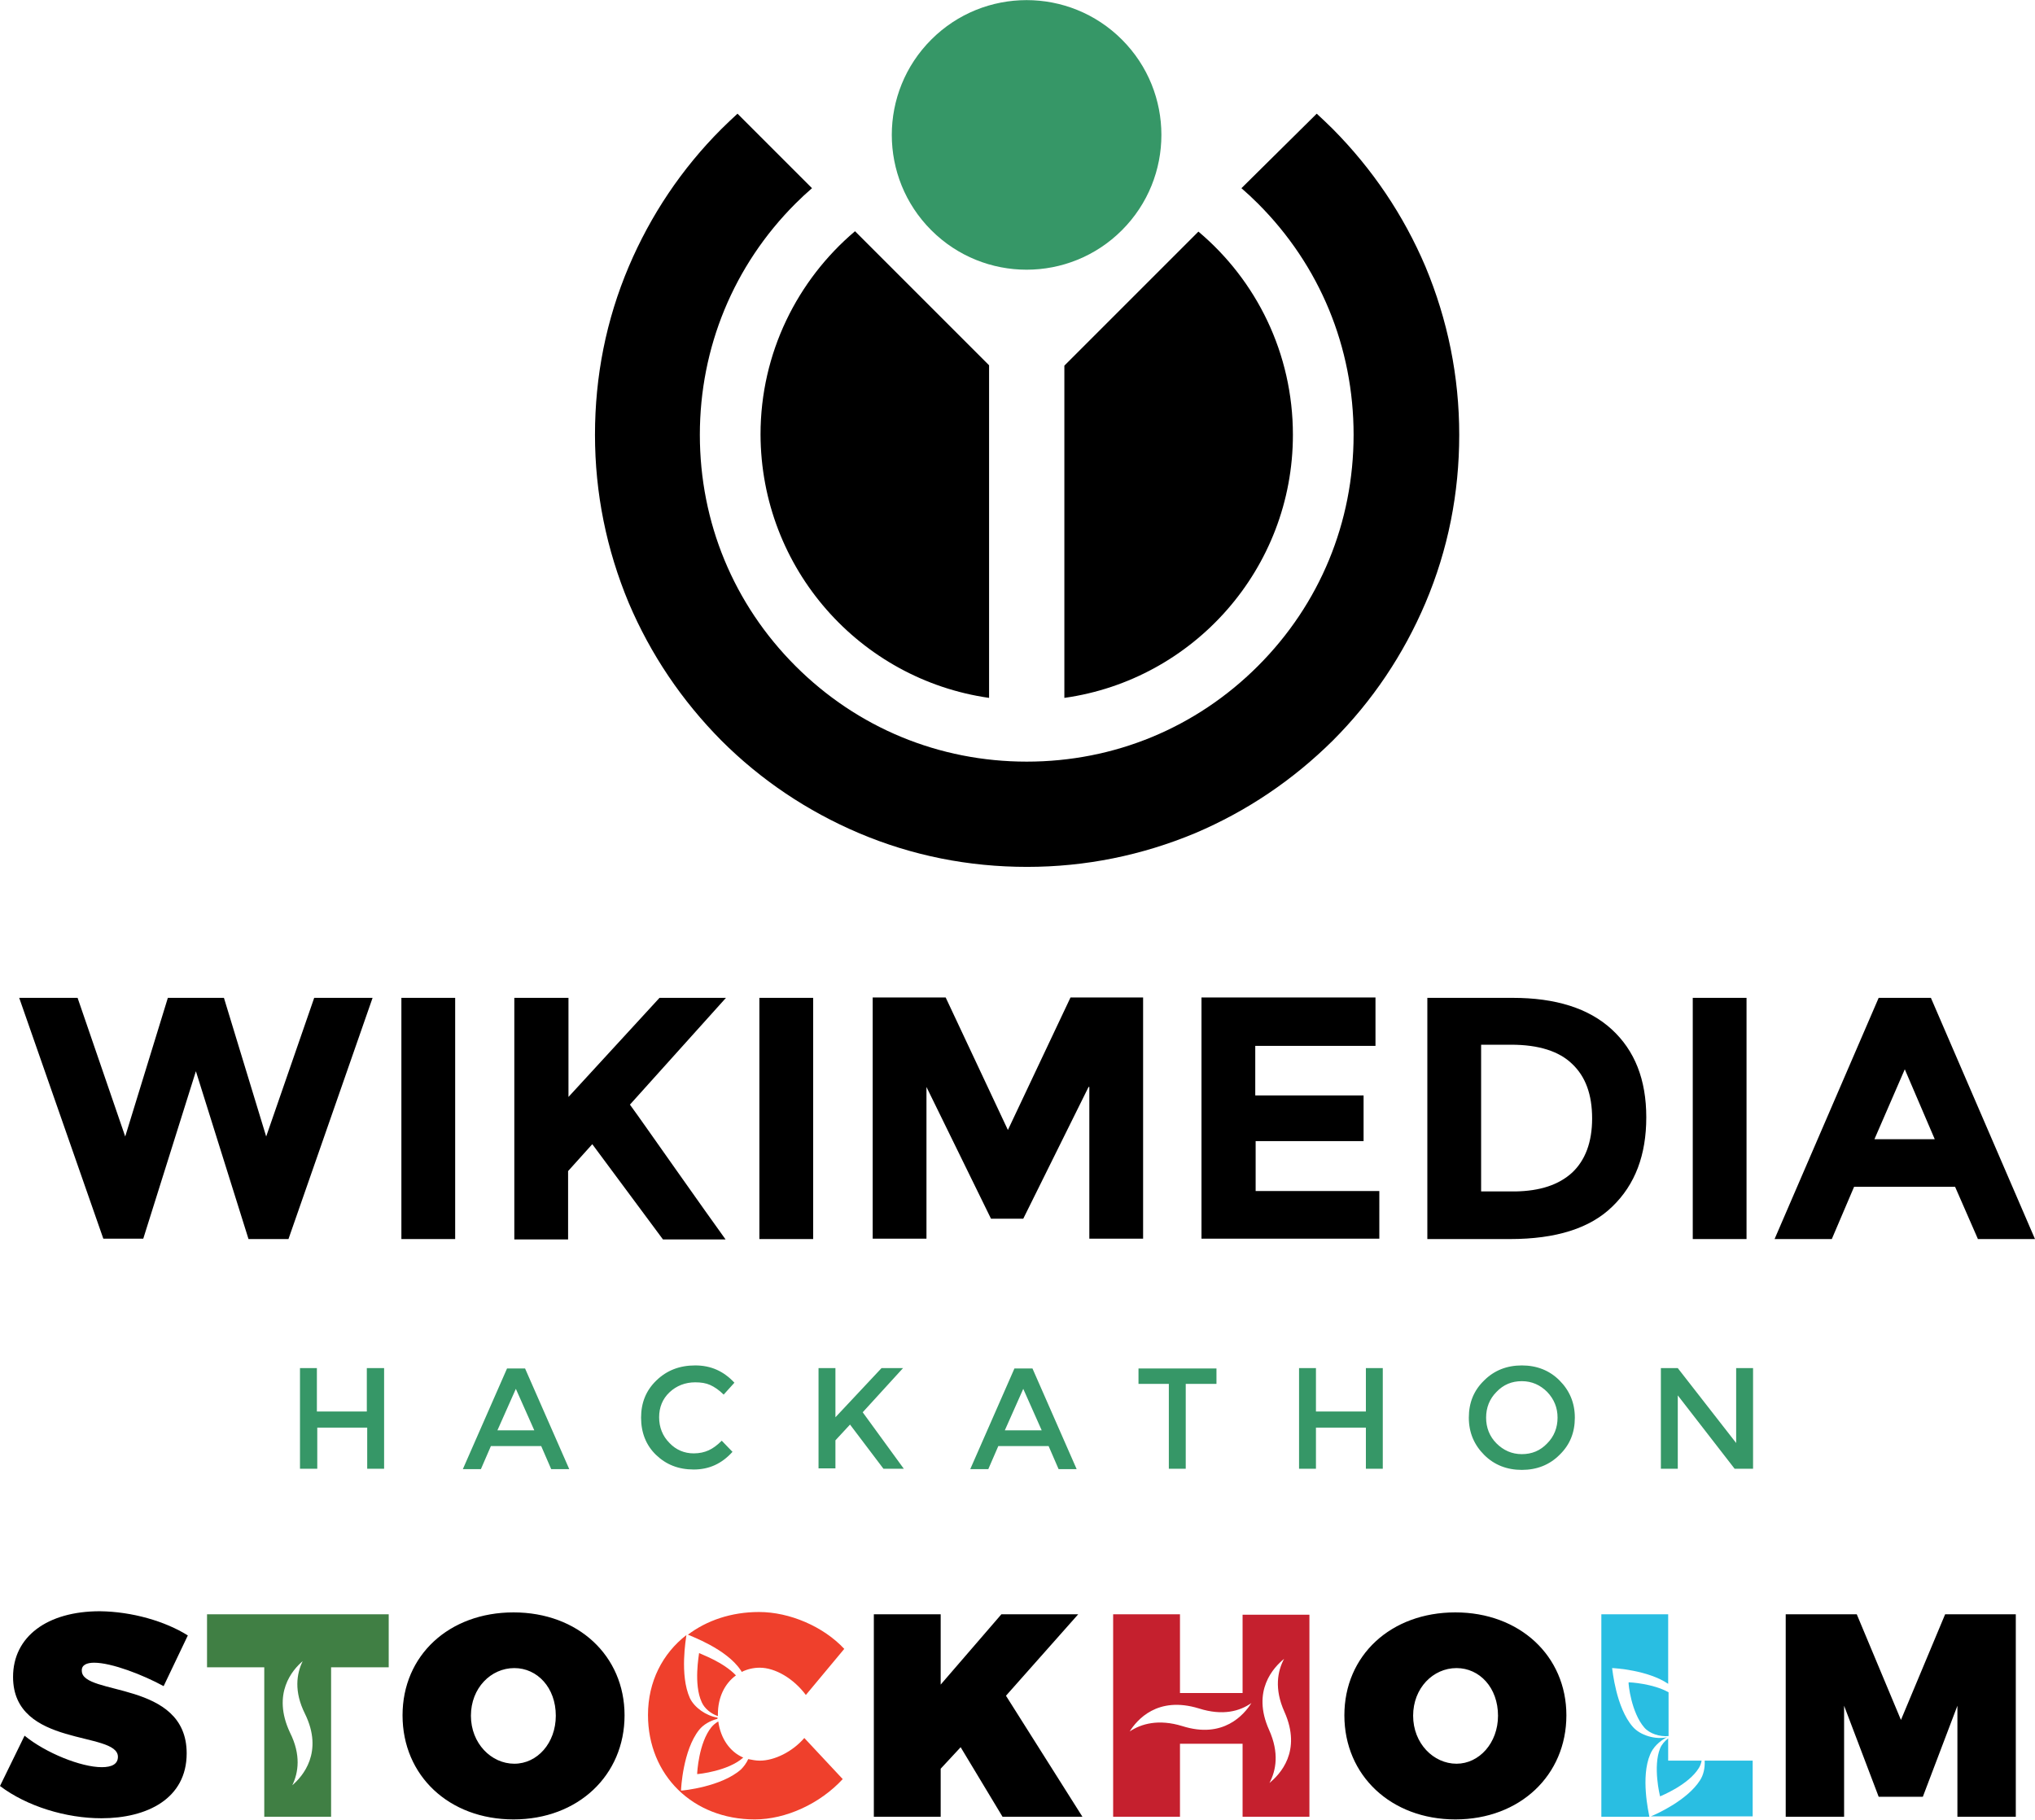
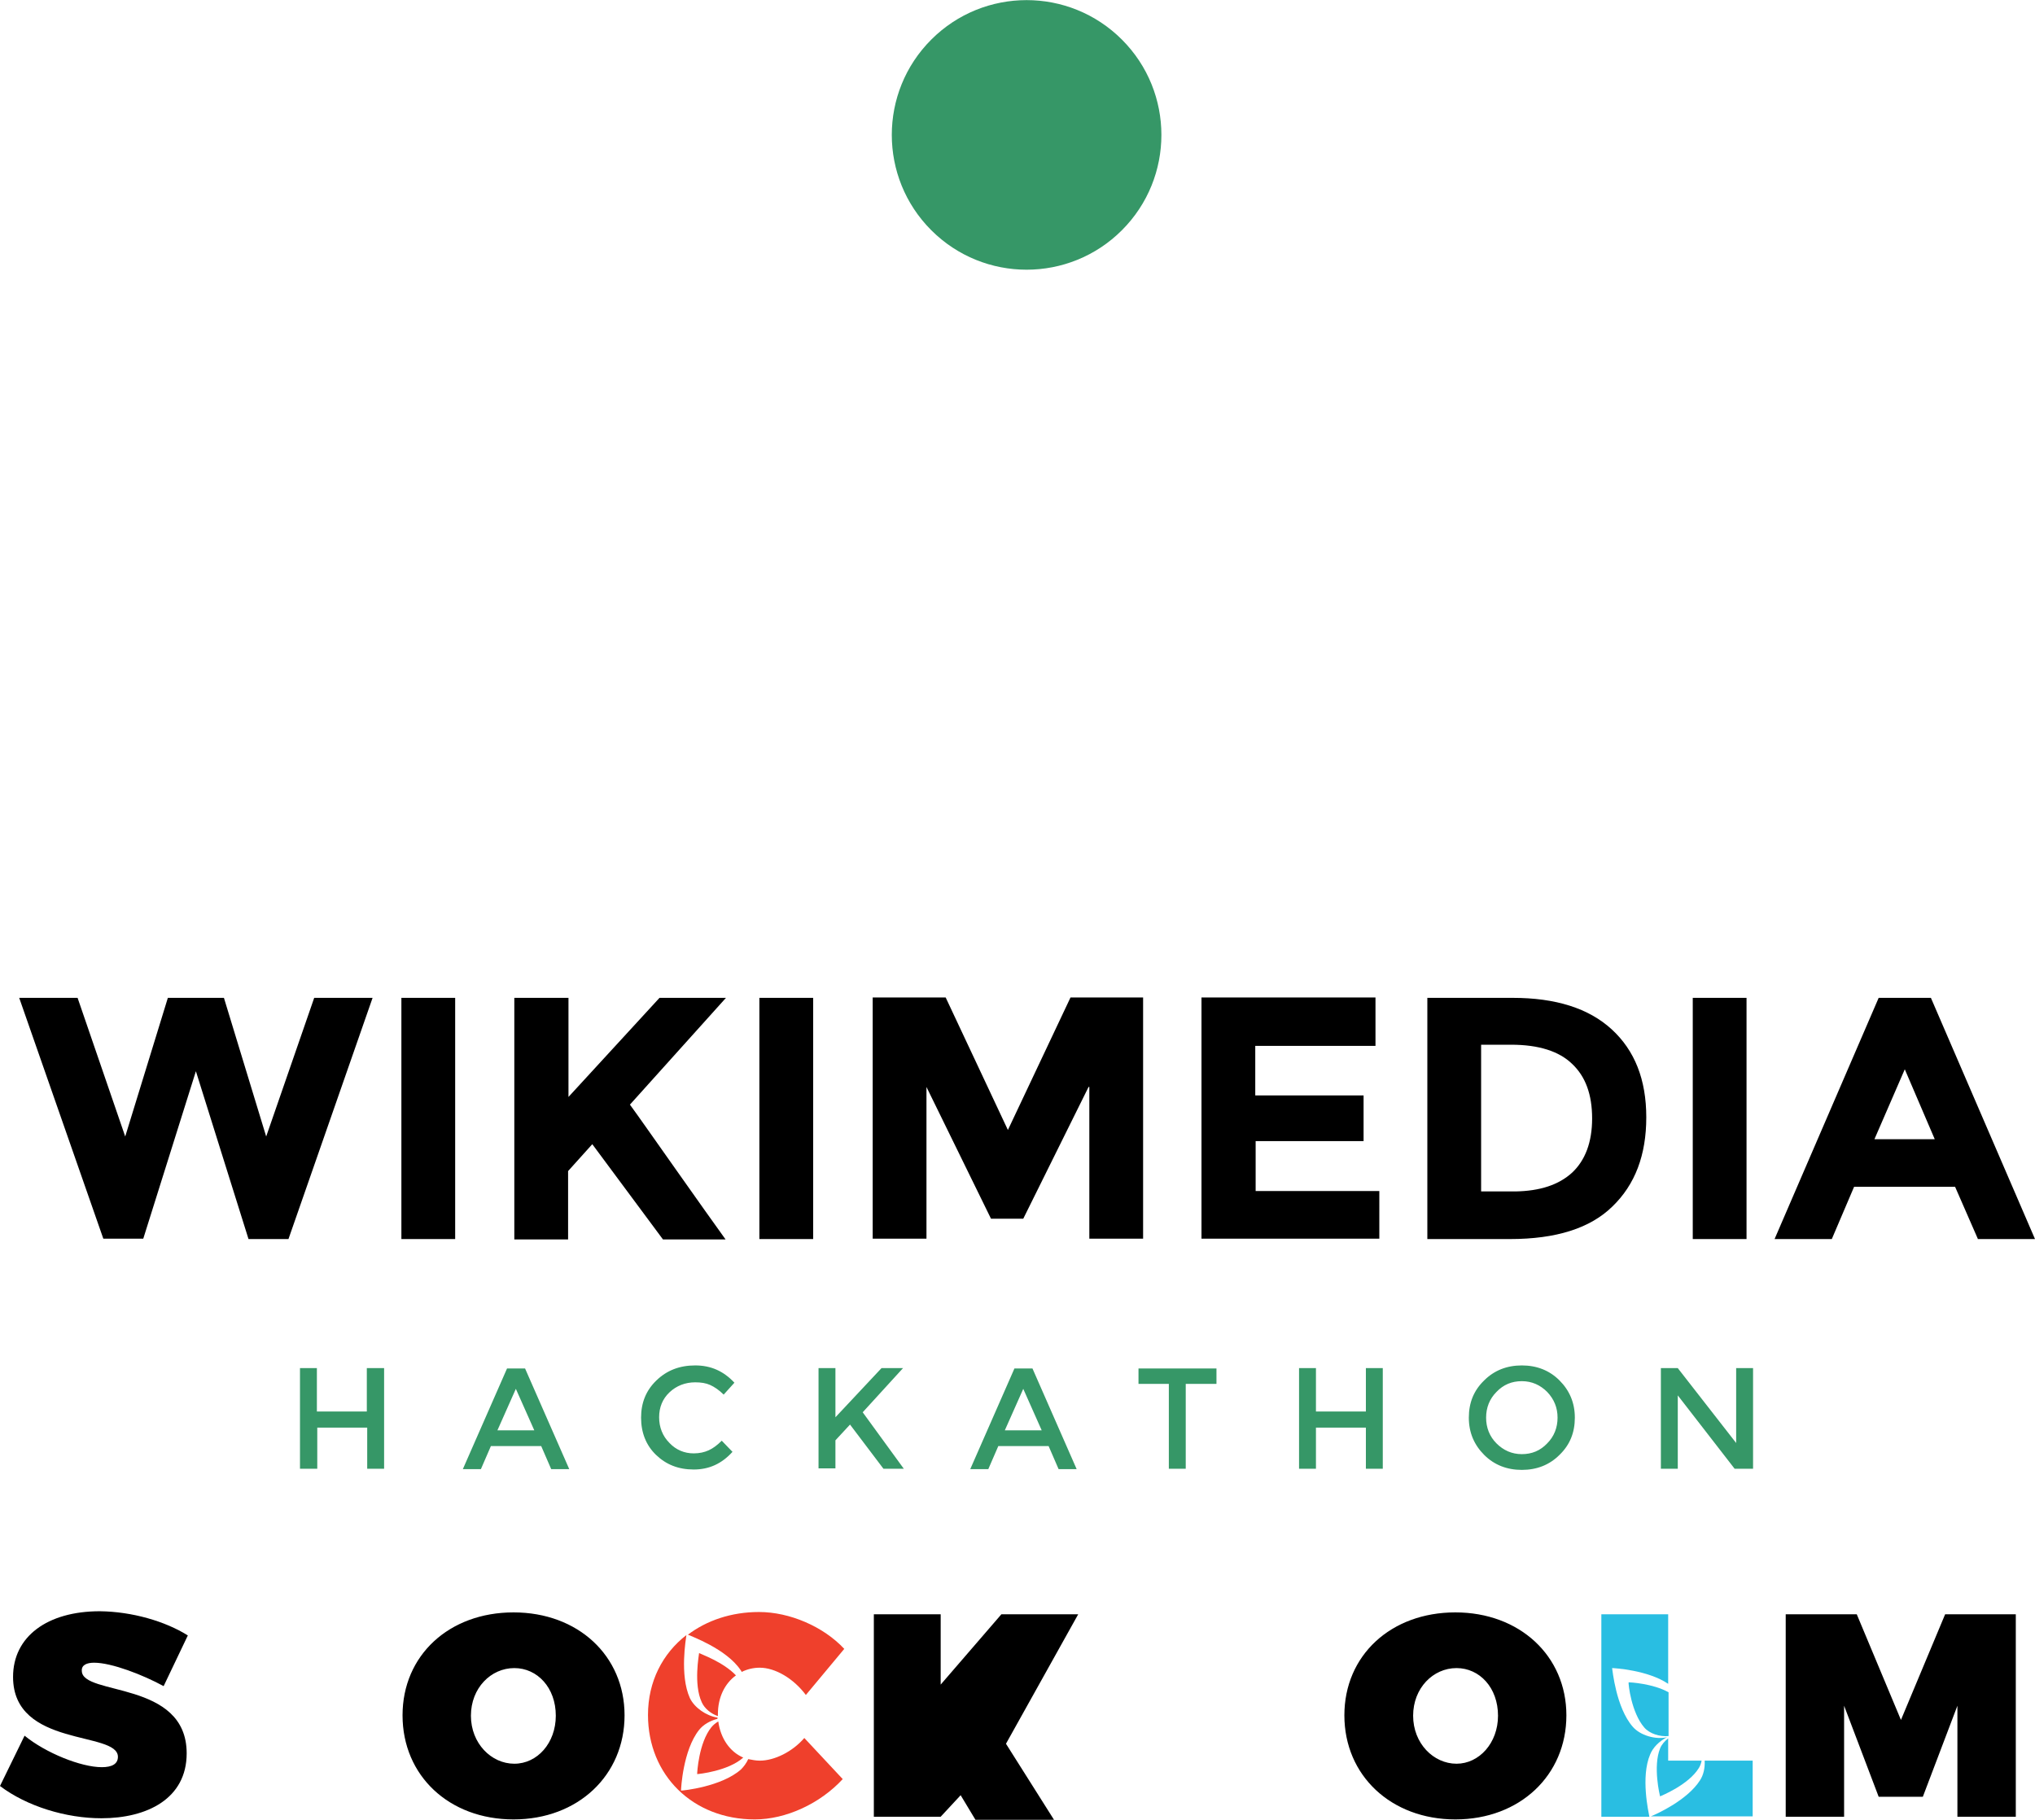
<svg xmlns="http://www.w3.org/2000/svg" viewBox="0 0 529.8 473.8" enable-background="new 0 0 529.8 473.8">
  <style type="text/css">.st0{fill:none;} .st1{fill:#369767;} .st2{fill:none;stroke:#369767;stroke-width:0;stroke-linecap:round;stroke-linejoin:round;} .st3{fill:#407F44;} .st4{fill:#C5202E;} .st5{fill:#EF402C;} .st6{fill:#29BEE2;}</style>
  <path class="st0" d="M409.3 305.3c3.4-3.2 5.2-7.9 5.2-14.1s-1.7-10.9-5.2-14.2c-3.4-3.3-8.7-5-15.9-5h-7.8v38.2h8.9c6.4-.1 11.3-1.7 14.8-4.9zM396.2 359.6c-2.6 0-4.8.9-6.6 2.8-1.8 1.8-2.7 4.1-2.7 6.7 0 2.6.9 4.9 2.7 6.7 1.8 1.8 4 2.8 6.6 2.8 2.6 0 4.8-.9 6.6-2.8 1.8-1.8 2.7-4.1 2.7-6.7 0-2.6-.9-4.8-2.7-6.7-1.8-1.8-4-2.8-6.6-2.8zM312 444.8c-10.7-3.3-16.1 3-18 6 3-2 7.5-3.3 13.7-1.4 10.7 3.3 16.1-3 18-6-2.9 2.1-7.4 3.5-13.7 1.4zM379.2 434.3c-6.1-.1-11.3 5.1-11.3 12.4s5.3 12.5 11.3 12.5 10.8-5.4 10.8-12.5c0-7.2-4.9-12.4-10.8-12.4zM330.5 464.2c2.7-2.2 8.5-8.2 3.9-18.5-2.6-6-1.8-10.6-.1-13.8-2.7 2.2-8.5 8.2-3.9 18.5 2.6 6 1.8 10.6.1 13.8zM134.3 361.6l-4.8 10.8h9.6zM133.9 434.3c-6.1-.1-11.3 5.1-11.3 12.4s5.3 12.5 11.3 12.5c6 0 10.8-5.4 10.8-12.5 0-7.2-4.8-12.4-10.8-12.4zM76.2 464.7c2.6-2.3 8.2-8.6 3.3-18.6-2.9-5.8-2.2-10.4-.6-13.7-2.6 2.3-8.2 8.5-3.3 18.6 2.9 5.9 2.2 10.5.6 13.7zM266.4 361.6l-4.8 10.8h9.6zM495.9 278.4l-7.9 18.2h15.7z" />
  <path d="M75.1 322.6l21.9-62.8h-15.2l-12.5 36.1-11-36.1h-14.6l-11.1 36.1-12.4-36.1h-15.2l21.9 62.7h10.4l13.7-43.6 13.7 43.7zM104.5 259.8h14v62.8h-14zM147.9 304.9l6.3-7 18.4 24.8h16.3c-2.9-4-7.2-10.1-13-18.3-5.8-8.2-9.7-13.8-11.9-16.8l25-27.8h-17.3l-23.7 25.8v-25.8h-14.1v62.9h14v-17.8zM197.7 259.8h14v62.8h-14zM297.6 322.5v-62.8h-18.9l-16.3 34.5-16.2-34.5h-19v62.8h14v-39.5l16.8 34.3h8.4l17-34.3h.2v39.5zM359.1 310.1h-32.2v-13h28.1v-11.9h-28.2v-12.9h31.3v-12.6h-45.3v62.8h46.3zM371.6 322.6h21.5c12 0 20.9-2.8 26.7-8.5 5.9-5.7 8.8-13.4 8.8-23.2s-3-17.4-9-22.9-14.6-8.2-25.8-8.2h-22.2v62.8zm14-50.6h7.8c7.2 0 12.5 1.7 15.9 5 3.5 3.3 5.2 8 5.2 14.2s-1.8 10.9-5.2 14.1c-3.5 3.2-8.4 4.8-14.8 4.9h-8.9v-38.2zM440.7 259.8h14v62.8h-14zM482.7 309h26.3l5.9 13.5v.1h14.9l-27.1-62.8h-13.6l-27.1 62.8h14.9l5.8-13.6zm13.2-30.6l7.8 18.2h-15.7l7.9-18.2z" />
  <path class="st1" d="M100 382.4v-26.2h-4.5v11.3h-13v-11.3h-4.4v26.2h4.5v-10.7h13v10.7zM127.8 376.5h13.1l2.6 6h4.7l-11.5-26.2h-4.7l-11.5 26.2h4.7l2.6-6zm6.5-14.9l4.8 10.8h-9.6l4.8-10.8zM180.6 382.6c4 0 7.3-1.5 10.1-4.6l-2.8-2.9c-1.2 1.2-2.3 2-3.4 2.5s-2.4.8-3.9.8c-2.4 0-4.6-.9-6.3-2.7-1.8-1.8-2.7-4.1-2.7-6.7 0-2.6.9-4.8 2.7-6.5 1.8-1.7 4.1-2.6 6.7-2.6 1.5 0 2.8.2 3.9.7 1.1.5 2.3 1.3 3.5 2.5l2.8-3.1c-2.8-3-6.1-4.5-10.2-4.5s-7.4 1.3-10.1 3.9c-2.7 2.6-4 5.8-4 9.7s1.3 7.2 3.9 9.7c2.6 2.5 5.8 3.8 9.8 3.8zM235.3 382.4l-10.7-14.7 10.5-11.5h-5.6l-12 12.8v-12.8h-4.4v26.1h4.4v-7.3l3.8-4.1 8.7 11.5zM273 376.5l2.6 6h4.7l-11.5-26.2h-4.7l-11.5 26.2h4.7l2.6-6h13.1zm-6.6-14.9l4.8 10.8h-9.6l4.8-10.8zM308.7 382.4v-22.1h8v-4h-20.3v4h7.9v22.1zM355.6 382.4h4.4v-26.2h-4.4v11.3h-13v-11.3h-4.4v26.2h4.4v-10.7h13zM396.2 355.5c-3.9 0-7.2 1.3-9.8 3.9-2.7 2.6-4 5.8-4 9.7s1.4 7.1 4 9.7c2.6 2.6 5.9 3.9 9.8 3.9 3.9 0 7.2-1.3 9.8-3.9 2.7-2.6 4-5.8 4-9.7s-1.4-7.1-4-9.7c-2.6-2.6-5.9-3.9-9.8-3.9zm6.6 20.3c-1.8 1.9-4 2.8-6.6 2.8-2.6 0-4.8-1-6.6-2.8-1.8-1.8-2.7-4.1-2.7-6.7 0-2.6.9-4.9 2.7-6.7 1.8-1.9 4-2.8 6.6-2.8 2.6 0 4.8 1 6.6 2.8 1.8 1.9 2.7 4.1 2.7 6.7 0 2.6-.9 4.9-2.7 6.7zM452 375.7l-15.2-19.5h-4.4v26.2h4.4v-19.1l14.8 19.1h4.8v-26.2h-4.4z" />
-   <path d="M277.1 181.7c33.6-4.7 59.5-33.6 59.5-68.5 0-21.2-9.5-40.2-24.6-52.9l-34.9 34.9v86.5zM257.5 181.7v-86.6l-34.9-34.9c-15 12.7-24.6 31.7-24.6 52.9.1 35 25.9 63.8 59.5 68.6zM187.8 192.8c10.3 10.3 22.4 18.4 35.8 24.1 13.9 5.9 28.6 8.8 43.8 8.8s29.9-3 43.8-8.8c13.4-5.7 25.4-13.8 35.8-24.1 10.3-10.3 18.4-22.4 24.1-35.8 5.9-13.9 8.8-28.6 8.8-43.8s-3-29.9-8.8-43.8c-5.7-13.4-13.8-25.4-24.1-35.8-1.4-1.4-2.8-2.7-4.2-4l-19.6 19.4c1.5 1.3 2.9 2.6 4.3 4 16.1 16.1 24.9 37.4 24.9 60.2s-8.8 44.1-24.9 60.2c-16.1 16.1-37.4 24.9-60.2 24.9-22.8 0-44.1-8.8-60.2-24.9-16.1-16.1-24.9-37.4-24.9-60.2 0-22.7 8.8-44.1 24.9-60.2 1.4-1.4 2.8-2.7 4.3-4l-19.4-19.4c-1.4 1.3-2.8 2.6-4.2 4-10.3 10.3-18.4 22.4-24.1 35.8-5.9 13.9-8.8 28.6-8.8 43.8s3 29.9 8.8 43.8c5.7 13.4 13.8 25.4 24.1 35.8z" />
  <ellipse transform="matrix(.707 -.707 .707 .707 53.471 199.29)" class="st1" cx="267.3" cy="35.1" rx="35.1" ry="35.1" />
-   <path d="M24.5 432.9c4.6 0 12.8 3.2 18.1 6.1l6.3-13.2c-5.9-3.7-14.5-6.2-22.9-6.3-13.7 0-22.6 6.6-22.6 17.1 0 18.5 27.3 14 27.3 20.8 0 1.9-1.6 2.7-4.2 2.7-5.4 0-14.6-3.7-20.1-8.2l-6.4 13.1c7 5.3 17.2 8.4 26.4 8.4 11.9 0 22.2-5.1 22.2-16.9 0-19.1-27.3-14.9-27.3-21.5-.1-1.5 1.3-2.1 3.2-2.1zM133.7 419.8c-16.8 0-28.9 11.2-28.9 26.8 0 15.7 12.1 27.1 28.9 27.1 16.8 0 28.9-11.5 28.9-27.1 0-15.5-12.1-26.8-28.9-26.8zm.2 39.4c-6 0-11.3-5.3-11.3-12.5s5.2-12.4 11.3-12.4c6 0 10.8 5.1 10.8 12.4 0 7.1-4.8 12.5-10.8 12.5zM280.7 420.3h-20l-15.8 18.3v-18.3h-17.4v52.7h17.4v-12.5l5.2-5.6 10.9 18.1h20.8l-19.9-31.5zM378.9 419.8c-16.8 0-28.9 11.2-28.9 26.8 0 15.7 12.2 27.1 28.9 27.1 16.8 0 28.9-11.5 28.9-27.1 0-15.5-12.2-26.8-28.9-26.8zm.3 39.4c-6 0-11.3-5.3-11.3-12.5s5.2-12.4 11.3-12.4c6 0 10.8 5.1 10.8 12.4 0 7.1-4.9 12.5-10.8 12.5zM494.9 447.8l-11.5-27.5h-18.5v52.7h15.2v-28.9l9 23.7h11.5l9-23.7v28.9h15.2v-52.7h-18.4z" />
-   <path class="st3" d="M53.9 434.1h14.9v38.9h17.4v-38.9h15v-13.8h-47.3v13.8zm24.9-1.6c-1.6 3.3-2.3 7.9.6 13.7 4.9 10-.6 16.3-3.3 18.6 1.6-3.3 2.3-7.9-.6-13.7-4.8-10.2.7-16.4 3.3-18.6z" />
-   <path class="st4" d="M323.5 440.8h-16.3v-20.5h-17.4v52.7h17.4v-19h16.3v19h17.4v-52.6h-17.4v20.4zm10.8-8.9c-1.7 3.2-2.6 7.8.1 13.8 4.6 10.3-1.2 16.3-3.9 18.5 1.7-3.2 2.6-7.8-.1-13.8-4.6-10.2 1.2-16.3 3.9-18.5zm-26.5 17.5c-6.2-1.9-10.7-.6-13.7 1.4 1.9-3 7.2-9.3 18-6 6.3 2 10.7.7 13.7-1.4-1.9 3-7.3 9.4-18 6z" />
+   <path d="M24.5 432.9c4.6 0 12.8 3.2 18.1 6.1l6.3-13.2c-5.9-3.7-14.5-6.2-22.9-6.3-13.7 0-22.6 6.6-22.6 17.1 0 18.5 27.3 14 27.3 20.8 0 1.9-1.6 2.7-4.2 2.7-5.4 0-14.6-3.7-20.1-8.2l-6.4 13.1c7 5.3 17.2 8.4 26.4 8.4 11.9 0 22.2-5.1 22.2-16.9 0-19.1-27.3-14.9-27.3-21.5-.1-1.5 1.3-2.1 3.2-2.1zM133.7 419.8c-16.8 0-28.9 11.2-28.9 26.8 0 15.7 12.1 27.1 28.9 27.1 16.8 0 28.9-11.5 28.9-27.1 0-15.5-12.1-26.8-28.9-26.8zm.2 39.4c-6 0-11.3-5.3-11.3-12.5s5.2-12.4 11.3-12.4c6 0 10.8 5.1 10.8 12.4 0 7.1-4.8 12.5-10.8 12.5zM280.7 420.3h-20l-15.8 18.3v-18.3h-17.4v52.7h17.4l5.2-5.6 10.9 18.1h20.8l-19.9-31.5zM378.9 419.8c-16.8 0-28.9 11.2-28.9 26.8 0 15.7 12.2 27.1 28.9 27.1 16.8 0 28.9-11.5 28.9-27.1 0-15.5-12.2-26.8-28.9-26.8zm.3 39.4c-6 0-11.3-5.3-11.3-12.5s5.2-12.4 11.3-12.4c6 0 10.8 5.1 10.8 12.4 0 7.1-4.9 12.5-10.8 12.5zM494.9 447.8l-11.5-27.5h-18.5v52.7h15.2v-28.9l9 23.7h11.5l9-23.7v28.9h15.2v-52.7h-18.4z" />
  <path class="st5" d="M187 448.2c-.7.4-1.3.9-1.8 1.5-3.3 4.1-3.7 11.8-3.7 12.2.4 0 8.1-.8 12-4.3-3.5-1.5-5.9-5-6.5-9.4zM197.6 419.7c-7.2 0-13.6 2.2-18.5 5.9.8.4 10 3.7 13.7 9.2.2.2.2.4.3.5 1.4-.7 3-1.1 4.7-1.1 4 0 8.8 2.8 12 7.1l10-12c-5.4-5.8-14.2-9.6-22.2-9.6zM182.7 443.2c.7 1.6 2.4 3 4.2 3.6v-.5c0-4.4 1.8-8 4.7-10.1-3.3-3.5-9.3-5.6-9.6-5.8 0 .4-1.5 8.1.7 12.8zM197.8 458.4c-1 0-2-.2-3-.4-.5 1.1-1.2 2-1.9 2.7-5.1 4.5-15.1 5.5-15.6 5.5 0-.5.5-10.5 4.7-15.8 1.1-1.4 2.9-2.4 4.8-2.9v-.3c-3-.5-6-2.6-7.2-5.1-2.7-6-1-15.5-.9-16.4-6.2 4.8-10 12.1-10 20.8 0 15.7 11.7 27.2 27.8 27.2 8.1 0 17-4.1 22.9-10.5l-10-10.7c-3.1 3.6-7.8 5.9-11.6 5.9z" />
  <path class="st6" d="M428.1 449.8c1.4 1.6 4 2.4 6.3 2.2v-11.4c-4.1-2.3-10.1-2.6-10.4-2.6-.1.4.7 7.9 4.1 11.8zM432.2 455.2c-1.9 4.7-.1 12.2 0 12.5.4-.2 7.4-3 10.1-7.4.3-.5.6-1.2.7-1.9h-8.7v-5.8c-.9.7-1.7 1.6-2.1 2.6zM442.6 463.5c-3.3 5.2-11.3 8.8-12.8 9.4h26.5v-14.5h-12.5c.1 1.9-.3 3.7-1.2 5.1zM434 452.3c-3 .7-7-.5-8.9-2.7-4.4-5-5.3-14.9-5.4-15.3.5 0 9.3.5 14.6 4.1v-18.1h-17.4v52.7h12.5c-.2-1.2-2.3-10.3.2-16.2.7-1.8 2.4-3.5 4.4-4.5z" />
</svg>